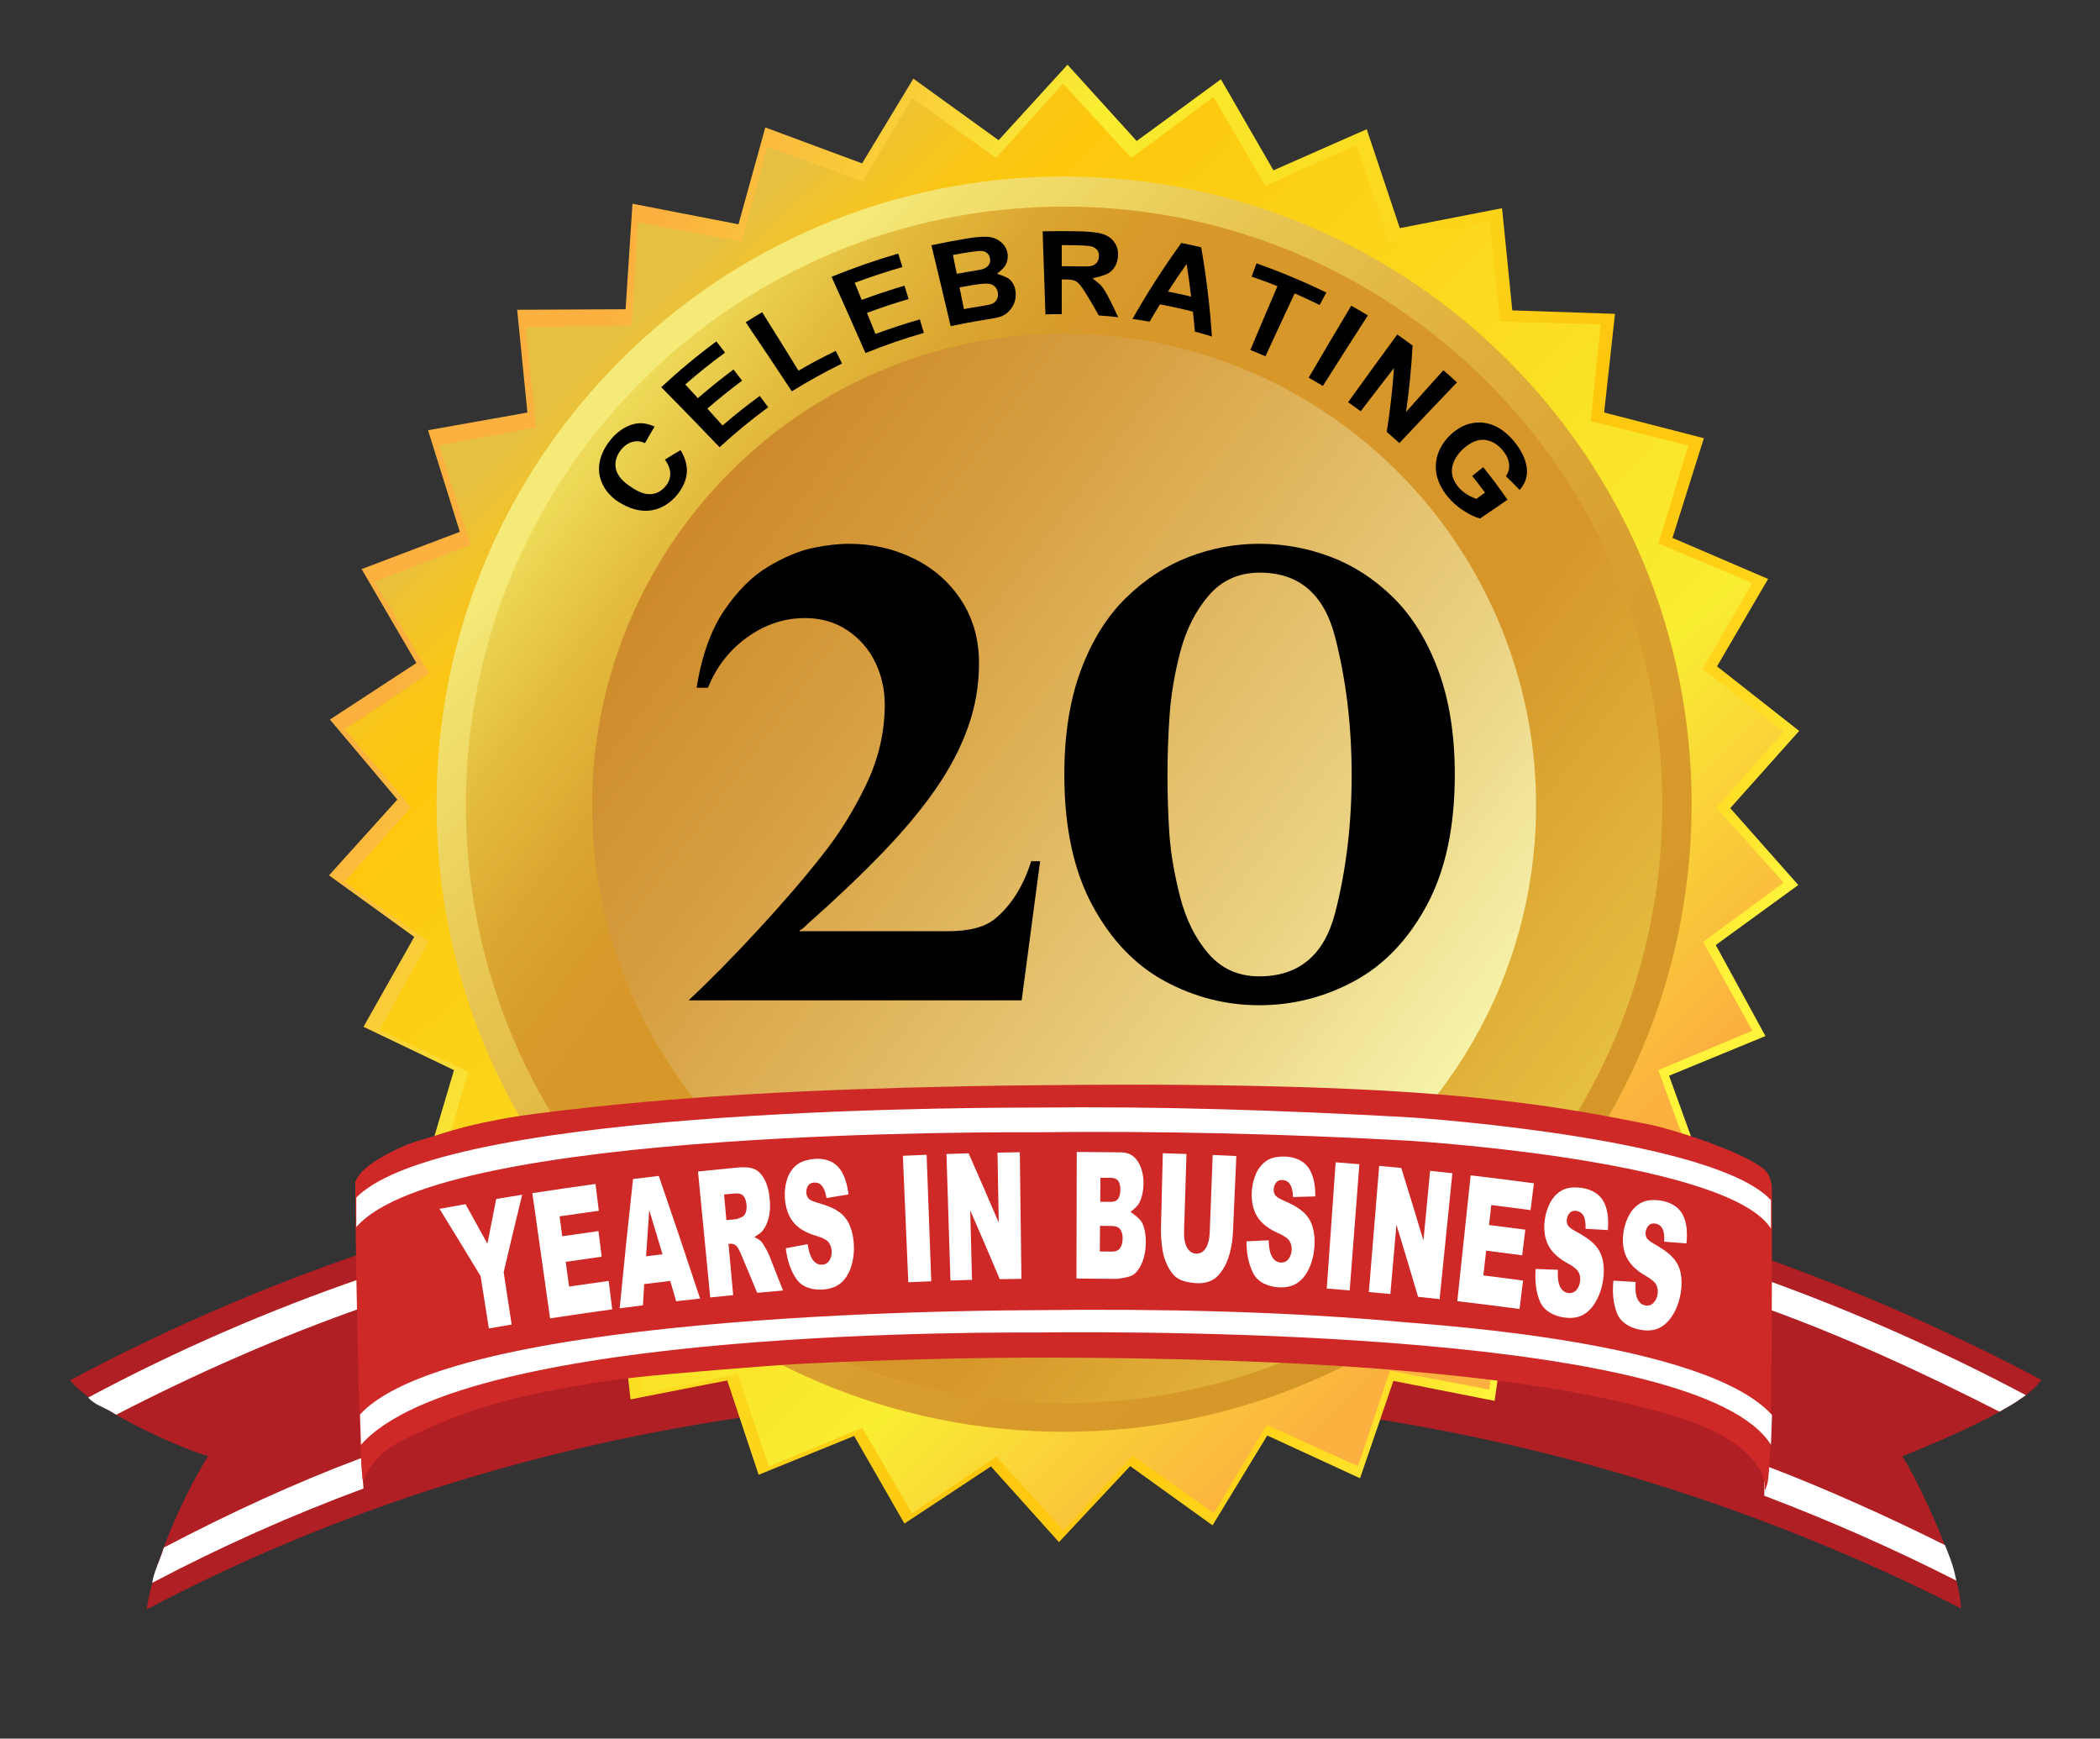
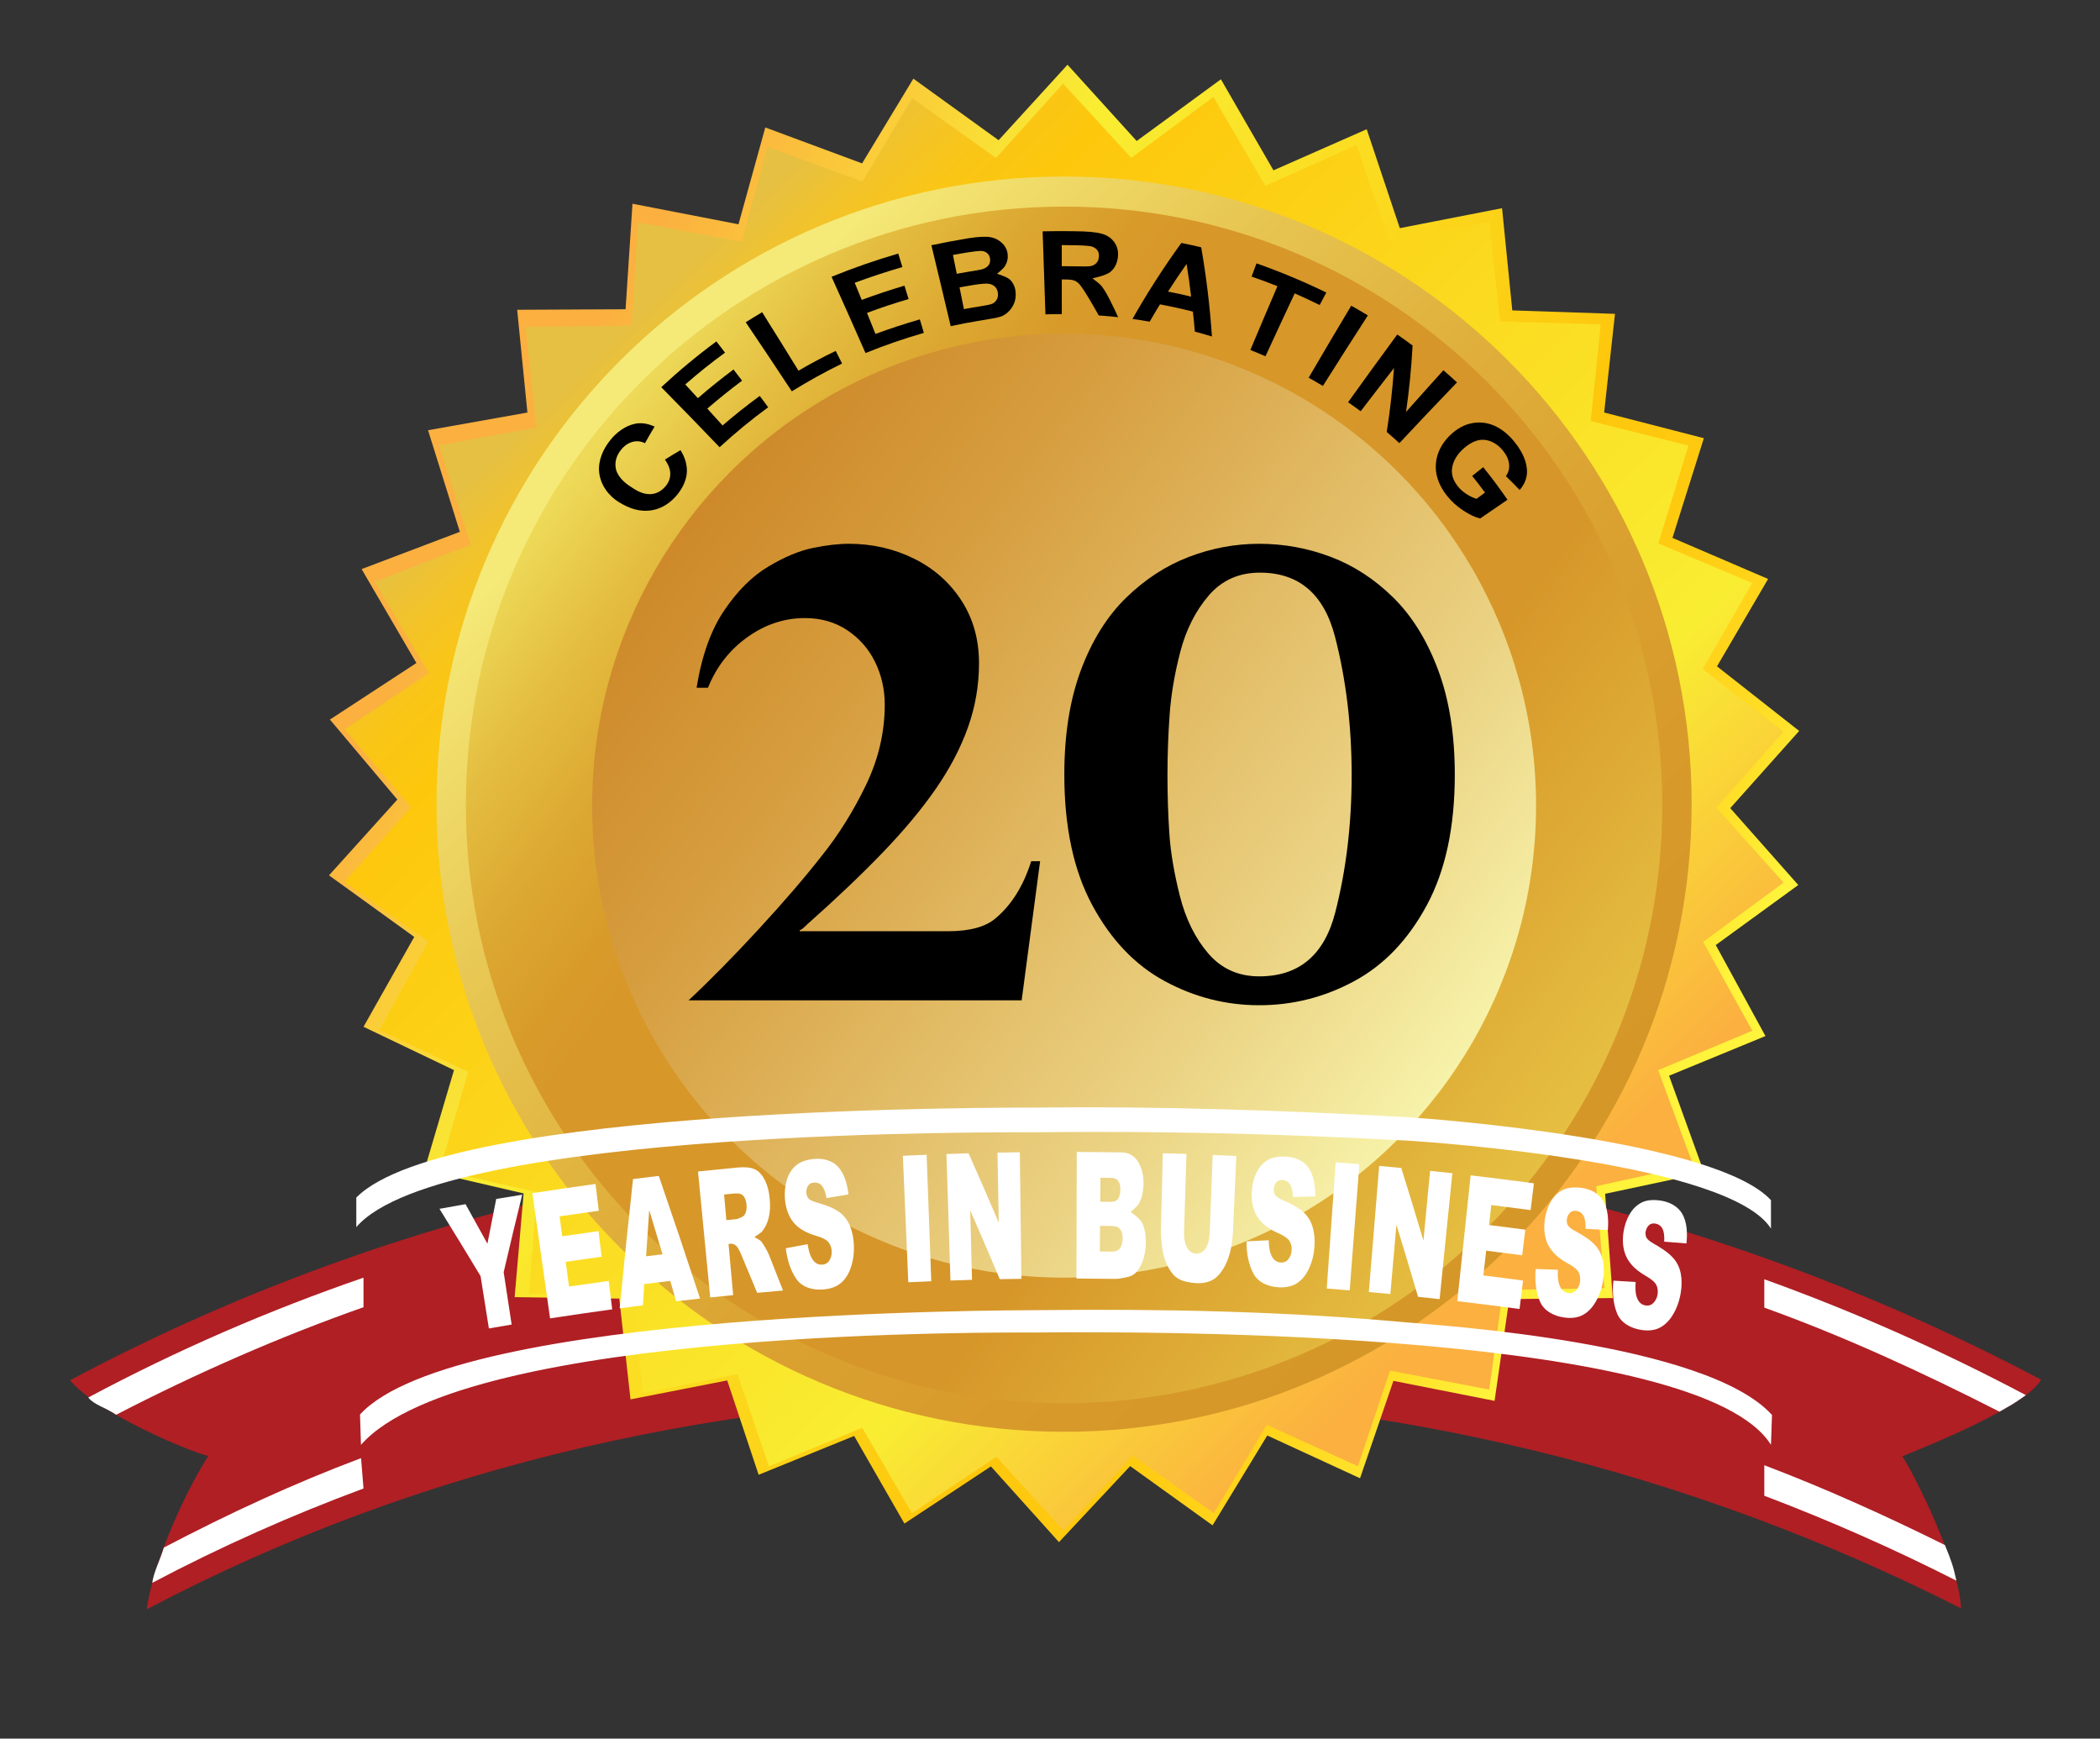
<svg xmlns="http://www.w3.org/2000/svg" version="1.1" id="Layer_1" x="0px" y="0px" width="302px" height="250px" viewBox="994.091 727.626 302 250" enable-background="new 994.091 727.626 302 250" xml:space="preserve">
  <rect x="994.091" y="727.626" width="302" height="250" fill="#333333" stroke="none" />
  <g>
    <g>
      <path fill="#AF1F24" d="M1287.629,926.016c-42.35-22.403-89.303-34.633-140.549-34.633c-51.664,0-100.315,11.968-142.914,34.713    c3.824,4.698,17.453,10.374,19.857,10.89c-3.971,6.396-7.972,15.829-8.84,22.061c39.709-20.939,83.884-30.901,131.896-30.901    c46.438,0,90.287,11.089,129.043,30.763c-0.358-7.215-8.006-21.637-8.496-21.86    C1267.256,937.132,1285.228,930.355,1287.629,926.016z" />
      <path fill="#FFFFFF" d="M1285.432,928.239c-12.303-6.508-24.809-12.059-37.617-16.661v4.077    c11.319,4.062,22.793,9.333,33.824,14.963C1283.314,929.613,1283.14,929.862,1285.432,928.239z" />
      <path fill="#FFFFFF" d="M1006.781,928.578c0.889,1.091,2.344,1.356,4.024,2.476c11.51-5.955,23.582-11.251,35.562-15.458v-4.253    C1032.695,916.071,1019.719,921.671,1006.781,928.578z" />
      <path fill="#FFFFFF" d="M1275.433,954.907c-0.412-1.966-0.718-2.861-1.646-5.112c-8.318-4.141-17.355-8.219-25.973-11.479v4.388    C1257.238,946.273,1266.447,950.347,1275.433,954.907z" />
      <path fill="#FFFFFF" d="M1017.661,950.152c-0.583,1.917-1.452,3.472-1.675,5.073c9.882-5.211,20.007-9.724,30.381-13.563    l-0.352-4.367C1036.314,940.937,1026.98,945.266,1017.661,950.152z" />
    </g>
    <linearGradient id="SVGID_1_" gradientUnits="userSpaceOnUse" x1="-2310.986" y1="-244.266" x2="-2495.096" y2="-349.145" gradientTransform="matrix(1 0.006 -0.006 1 3539.707 1148.669)">
      <stop offset="0" style="stop-color:#FFF33B" />
      <stop offset="0.059" style="stop-color:#FFE029" />
      <stop offset="0.13" style="stop-color:#FFD218" />
      <stop offset="0.203" style="stop-color:#FEC90F" />
      <stop offset="0.281" style="stop-color:#FDC70C" />
      <stop offset="0.668" style="stop-color:#F9ED32" />
      <stop offset="0.888" style="stop-color:#FBB040" />
      <stop offset="1" style="stop-color:#FBB040" />
    </linearGradient>
    <polygon fill="url(#SVGID_1_)" points="1137.699,747.787 1147.609,736.932 1157.557,747.902 1169.67,739.028 1177.227,752.119    1190.637,746.208 1195.396,760.431 1210.101,757.562 1211.574,772.259 1226.342,772.755 1224.783,786.941 1239.123,790.636    1234.607,804.97 1248.359,810.876 1241.013,823.442 1252.828,832.729 1242.918,843.831 1252.7,854.885 1240.834,863.514    1247.979,876.603 1234.119,882.308 1239.162,896.254 1224.924,899.287 1226.018,914.275 1211.136,914.427 1209.025,929.06    1194.477,926.185 1189.677,940.188 1176.336,934.039 1168.467,946.958 1156.617,938.438 1146.379,949.374 1136.595,938.486    1124.156,946.702 1116.926,934.105 1103.189,939.688 1098.672,926.122 1084.763,928.847 1083.151,914.354 1068.101,914.146    1069.392,899.231 1055.109,895.919 1059.379,881.501 1046.367,875.271 1053.664,862.348 1041.405,853.496 1051.234,842.599    1041.535,831.095 1053.974,822.961 1046.092,809.458 1060.221,804.1 1055.645,789.49 1069.938,786.947 1068.463,772.169    1084.056,772.095 1085.047,756.92 1100.293,759.88 1104.147,745.952 1118.067,751.12 1125.441,738.937  " />
    <linearGradient id="SVGID_2_" gradientUnits="userSpaceOnUse" x1="-2433.712" y1="-375.103" x2="-2288.605" y2="-227.564" gradientTransform="matrix(1 -3.000000e-04 3.000000e-04 1 3515.376 1151.61)">
      <stop offset="0" style="stop-color:#E6C042" />
      <stop offset="1.404173e-04" style="stop-color:#E6C042" />
      <stop offset="0.041" style="stop-color:#F2C32A" />
      <stop offset="0.084" style="stop-color:#FAC616" />
      <stop offset="0.129" style="stop-color:#FDC70C" />
      <stop offset="0.668" style="stop-color:#F9ED32" />
      <stop offset="0.888" style="stop-color:#FBB040" />
      <stop offset="1" style="stop-color:#FBB040" />
    </linearGradient>
    <polygon fill="url(#SVGID_2_)" points="1137.328,750.336 1146.97,739.645 1156.776,750.331 1168.588,741.567 1176.064,754.344    1189.164,748.474 1193.908,762.376 1208.293,759.479 1209.823,773.863 1224.289,774.262 1222.846,788.165 1236.91,791.697    1232.574,805.763 1246.078,811.465 1238.957,823.815 1250.584,832.841 1240.942,843.772 1250.59,854.538 1239.02,863.061    1246.095,875.837 1232.555,881.506 1237.575,895.135 1223.65,898.189 1224.81,912.861 1210.235,913.098 1208.256,927.44    1193.99,924.712 1189.373,938.455 1176.272,932.512 1168.642,945.212 1156.986,936.937 1147.023,947.708 1137.377,937.103    1125.244,945.223 1118.088,932.929 1104.67,938.478 1100.166,925.219 1086.559,927.97 1084.896,913.786 1070.153,913.671    1071.33,899.057 1057.323,895.896 1061.418,881.752 1048.64,875.728 1055.709,863.028 1043.65,854.433 1053.211,843.701    1043.646,832.492 1055.778,824.453 1047.979,811.275 1061.783,805.944 1057.215,791.664 1071.198,789.089 1069.668,774.624    1084.938,774.458 1085.817,759.592 1100.766,762.399 1104.459,748.737 1118.123,753.716 1125.271,741.739  " />
    <linearGradient id="SVGID_3_" gradientUnits="userSpaceOnUse" x1="-2320.393" y1="-603.213" x2="-2193.013" y2="-475.834" gradientTransform="matrix(1 0 0 1 3409.971 1388.932)">
      <stop offset="0" style="stop-color:#F5EA78" />
      <stop offset="0.052" style="stop-color:#F2E06E" />
      <stop offset="0.232" style="stop-color:#E7C551" />
      <stop offset="0.416" style="stop-color:#E0B03C" />
      <stop offset="0.603" style="stop-color:#DAA130" />
      <stop offset="0.795" style="stop-color:#D7992A" />
      <stop offset="1" style="stop-color:#D69629" />
    </linearGradient>
    <path fill="url(#SVGID_3_)" d="M1056.868,843.258c0-49.844,40.406-90.249,90.249-90.249c49.844,0,90.248,40.404,90.248,90.249   c0,49.843-40.404,90.249-90.248,90.249C1097.274,933.507,1056.868,893.101,1056.868,843.258z" />
    <linearGradient id="SVGID_4_" gradientUnits="userSpaceOnUse" x1="-2331.082" y1="-596.377" x2="-2193.075" y2="-493.605" gradientTransform="matrix(1 0 0 1 3409.971 1388.932)">
      <stop offset="0" style="stop-color:#EEDA58" />
      <stop offset="0.09" style="stop-color:#E4BD40" />
      <stop offset="0.176" style="stop-color:#DCA831" />
      <stop offset="0.251" style="stop-color:#D89B2A" />
      <stop offset="0.307" style="stop-color:#D79729" />
      <stop offset="0.694" style="stop-color:#D69629" />
      <stop offset="1" style="stop-color:#E6C042" />
    </linearGradient>
    <path fill="url(#SVGID_4_)" d="M1061.088,843.362c0-47.513,38.517-86.029,86.028-86.029c47.513,0,86.029,38.517,86.029,86.029   c0,47.514-38.517,86.03-86.029,86.03C1099.604,929.393,1061.088,890.874,1061.088,843.362z" />
    <linearGradient id="SVGID_5_" gradientUnits="userSpaceOnUse" x1="-2316.685" y1="-585.551" x2="-2207.801" y2="-504.467" gradientTransform="matrix(1 0 0 1 3409.971 1388.932)">
      <stop offset="0" style="stop-color:#CE8A2A" />
      <stop offset="0.238" style="stop-color:#D69D3E" />
      <stop offset="0.757" style="stop-color:#EBD384" />
      <stop offset="1" style="stop-color:#F7F3AA" />
    </linearGradient>
    <circle fill="url(#SVGID_5_)" cx="1147.117" cy="843.468" r="67.875" />
    <g>
      <path d="M1141.016,871.463h-47.896c3.09-2.885,6.451-6.298,10.086-10.242c3.635-3.943,6.658-7.46,9.072-10.551    c2.413-3.003,4.525-6.38,6.334-10.132c1.812-3.752,2.715-7.614,2.715-11.588c0-2.178-0.457-4.208-1.369-6.092    c-0.912-1.883-2.244-3.414-3.994-4.591c-1.752-1.177-3.791-1.766-6.114-1.766c-2.974,0-5.738,0.92-8.299,2.759    c-2.561,1.84-4.444,4.26-5.65,7.262h-1.633c0.735-4.591,2.06-8.299,3.973-11.125s4.032-4.929,6.357-6.312    c2.323-1.384,4.458-2.273,6.401-2.67c1.941-0.397,3.664-0.597,5.166-0.597c3.354,0,6.467,0.707,9.336,2.119    s5.149,3.421,6.842,6.026c1.691,2.604,2.539,5.613,2.539,9.026c0,3.18-0.53,6.254-1.59,9.228c-1.06,2.973-2.604,5.923-4.635,8.851    c-2.031,2.929-4.576,5.982-7.637,9.16c-3.061,3.179-6.666,6.607-10.814,10.286c-0.618,0.618-0.986,0.897-1.104,0.838v0.177h21.322    c3.147,0,5.444-0.632,6.887-1.897c2.267-1.912,3.958-4.636,5.077-8.167h1.28L1141.016,871.463z" />
      <path d="M1147.151,839.017c0-5.769,0.794-10.778,2.384-15.032c1.59-4.252,3.745-7.71,6.467-10.374    c2.723-2.663,5.731-4.628,9.028-5.894c3.296-1.266,6.681-1.898,10.154-1.898c3.531,0,6.953,0.625,10.265,1.876    c3.311,1.251,6.312,3.201,9.004,5.85c2.693,2.648,4.842,6.113,6.446,10.396c1.604,4.282,2.405,9.308,2.405,15.076    c0,7.535-1.339,13.789-4.018,18.762c-2.678,4.974-6.157,8.616-10.439,10.926c-4.281,2.312-8.837,3.467-13.663,3.467    c-4.798,0-9.329-1.155-13.597-3.467c-4.268-2.31-7.741-5.952-10.418-10.926C1148.49,852.805,1147.151,846.551,1147.151,839.017z     M1161.984,839.104c0,2.825,0.088,5.6,0.266,8.321c0.177,2.723,0.685,5.738,1.522,9.05c0.839,3.311,2.2,6.062,4.084,8.255    c1.883,2.193,4.326,3.289,7.328,3.289c5.709,0,9.351-3.062,10.926-9.182c1.574-6.121,2.362-12.699,2.362-19.733    c0-7.093-0.795-13.722-2.385-19.888c-1.588-6.166-5.194-9.249-10.815-9.249c-3.031,0-5.489,1.104-7.372,3.311    c-1.884,2.207-3.238,4.886-4.062,8.034c-0.823,3.149-1.338,6.18-1.545,9.094C1162.088,833.321,1161.984,836.221,1161.984,839.104z    " />
    </g>
    <g>
      <g>
        <g>
          <path d="M1089.715,793.712c0.893-0.562,1.341-0.833,2.24-1.354c0.635,1.003,1.022,2.2,0.897,3.375      c-0.119,1.114-0.671,2.175-1.378,3.038c-0.902,1.1-2.141,1.962-3.574,2.214c-1.816,0.319-3.361-0.268-4.818-1.161      c-1.481-0.908-2.66-2.501-2.83-4.328c-0.156-1.69,0.586-3.328,1.635-4.621c0.875-1.079,2.062-1.979,3.455-2.3      c0.906-0.208,1.873-0.072,2.885,0.394c-0.57,0.942-0.846,1.42-1.383,2.382c-0.609-0.293-1.219-0.354-1.827-0.176      c-0.607,0.178-1.145,0.548-1.597,1.107c-0.649,0.802-0.914,1.664-0.798,2.559c0.117,0.894,0.789,1.838,1.95,2.626      c0.939,0.637,1.925,1.285,3.121,1.212c0.839-0.053,1.568-0.468,2.145-1.175c0.424-0.52,0.637-1.089,0.645-1.723      C1090.493,795.146,1090.238,794.458,1089.715,793.712z" />
          <path d="M1097.576,791.935c-2.769-2.893-5.564-5.771-8.389-8.634c2.515-2.339,5.148-4.528,7.93-6.584      c0.498,0.646,0.746,0.971,1.241,1.619c-1.979,1.438-3.887,2.964-5.714,4.572c0.723,0.788,1.083,1.183,1.804,1.972      c1.66-1.434,3.364-2.806,5.127-4.125c0.495,0.644,0.742,0.965,1.236,1.608c-1.72,1.286-3.38,2.621-4.999,4.018      c0.878,0.968,1.316,1.453,2.189,2.423c1.729-1.484,3.504-2.896,5.348-4.248c0.488,0.652,0.729,0.978,1.216,1.631      C1102.116,787.98,1099.797,789.89,1097.576,791.935z" />
          <path d="M1107.961,783.896c-2.185-3.318-4.393-6.629-6.625-9.93c0.937-0.595,1.408-0.883,2.361-1.444      c1.757,2.798,3.498,5.601,5.225,8.409c1.74-1.021,3.527-1.97,5.354-2.846c0.367,0.726,0.55,1.088,0.915,1.812      C1112.705,781.118,1110.306,782.446,1107.961,783.896z" />
          <path d="M1118.561,778.392c-1.609-3.66-3.237-7.315-4.885-10.966c3.138-1.277,6.322-2.388,9.592-3.339      c0.238,0.774,0.357,1.162,0.594,1.938c-2.318,0.676-4.595,1.426-6.854,2.26c0.403,0.985,0.604,1.479,1.006,2.464      c2.026-0.75,4.069-1.43,6.147-2.048c0.24,0.771,0.36,1.156,0.599,1.929c-2.024,0.583-4.022,1.249-5.986,1.992      c0.488,1.207,0.732,1.812,1.218,3.021c2.103-0.774,4.222-1.469,6.381-2.091c0.231,0.775,0.347,1.165,0.577,1.94      C1124.09,776.314,1121.306,777.277,1118.561,778.392z" />
          <path d="M1128.034,762.889c1.788-0.38,3.579-0.717,5.386-1.013c1.479-0.229,2.539-0.259,3.166-0.136s1.174,0.412,1.638,0.863      c0.463,0.451,0.721,0.99,0.782,1.611c0.059,0.572-0.061,1.105-0.347,1.602c-0.287,0.495-1.18,1.163-1.18,1.163      c0.009,0.043,1.399,0.412,1.868,0.871c0.47,0.458,0.729,1.047,0.796,1.762c0.079,0.866-0.113,1.618-0.556,2.264      c-0.443,0.646-0.988,1.075-1.646,1.296c-0.457,0.153-1.539,0.327-3.236,0.607c-1.306,0.215-2.604,0.465-3.896,0.75      C1129.896,770.647,1128.97,766.768,1128.034,762.889z M1131.133,764.288c0.221,1.084,0.332,1.626,0.552,2.711      c0.674-0.127,1.011-0.187,1.688-0.299c1.014-0.168,1.643-0.268,1.877-0.33c0.43-0.112,0.754-0.302,0.972-0.562      c0.217-0.261,0.301-0.587,0.248-0.98c-0.048-0.35-0.189-0.621-0.427-0.812c-0.239-0.191-0.512-0.294-0.815-0.307      c-0.306-0.014-1.162,0.072-2.563,0.309C1132.049,764.119,1131.743,764.174,1131.133,764.288z M1132.082,768.949      c0.252,1.25,0.379,1.876,0.629,3.126c0.886-0.166,1.33-0.242,2.219-0.381c0.975-0.152,1.597-0.275,1.863-0.396      s0.479-0.313,0.636-0.581c0.157-0.269,0.215-0.589,0.167-0.966c-0.049-0.388-0.193-0.693-0.436-0.917      c-0.242-0.226-0.545-0.362-0.906-0.409c-0.362-0.047-1.082,0-2.155,0.173C1133.289,768.729,1132.887,768.799,1132.082,768.949z" />
          <path d="M1144.436,772.83c-0.135-3.979-0.27-7.959-0.406-11.938c1.941-0.045,3.876-0.042,5.818,0.011      c1.486,0.053,2.542,0.232,3.158,0.492c0.616,0.259,1.102,0.674,1.451,1.237c0.349,0.562,0.478,1.214,0.399,1.948      c-0.099,0.931-0.474,1.647-1.106,2.166c-0.634,0.518-2.543,0.897-2.543,0.898c-0.008,0.033,0.945,0.696,1.267,1.082      s0.743,1.068,1.237,2.051c0.492,0.981,0.729,1.475,1.184,2.461c-1.117-0.123-1.678-0.173-2.797-0.254      c-0.602-1.085-0.913-1.625-1.564-2.698c-0.586-0.969-1.008-1.571-1.234-1.814c-0.225-0.243-0.469-0.413-0.729-0.509      s-0.683-0.149-1.265-0.153c-0.208-0.001-0.312-0.002-0.521-0.002c0,1.662-0.001,3.324-0.001,4.986      C1145.844,772.792,1145.375,772.801,1144.436,772.83z M1146.783,765.9c0.77,0,1.152,0.005,1.92,0.022      c1.174,0.027,1.92,0.027,2.245-0.035s0.595-0.206,0.811-0.433s0.339-0.536,0.366-0.932c0.026-0.379-0.054-0.69-0.244-0.934      c-0.188-0.243-0.461-0.419-0.81-0.522c-0.246-0.072-0.974-0.142-2.18-0.172c-0.843-0.021-1.265-0.026-2.108-0.026      C1146.784,764.081,1146.784,764.688,1146.783,765.9z" />
          <path d="M1168.377,776.013c-0.978-0.299-1.469-0.44-2.455-0.705c-0.098-1.149-0.153-1.725-0.28-2.875      c-1.566-0.397-3.146-0.744-4.737-1.041c-0.607,0.989-0.902,1.486-1.48,2.484c-0.985-0.17-1.48-0.247-2.473-0.385      c2.133-3.766,4.469-7.399,7.025-10.929c1.146,0.231,1.719,0.356,2.857,0.628C1167.576,767.446,1168.09,771.708,1168.377,776.013      z M1165.387,770.284c-0.184-1.572-0.4-3.143-0.651-4.708c-0.923,1.309-1.815,2.634-2.677,3.978      C1163.396,769.817,1164.062,769.964,1165.387,770.284z" />
          <path d="M1173.903,777.952c1.287-3.062,2.585-6.119,3.897-9.176c-1.228-0.489-2.467-0.948-3.719-1.377      c0.282-0.761,0.424-1.142,0.707-1.902c3.443,1.215,6.777,2.607,10.039,4.195c-0.384,0.718-0.574,1.077-0.958,1.795      c-1.181-0.586-2.377-1.145-3.588-1.674c-1.415,3.012-2.815,6.027-4.205,9.046      C1175.213,778.481,1174.778,778.301,1173.903,777.952z" />
          <path d="M1182.287,781.937c2.02-3.458,4.062-6.909,6.125-10.352c0.965,0.542,1.444,0.819,2.393,1.394      c-2.182,3.374-4.338,6.756-6.471,10.146C1183.523,782.636,1183.113,782.396,1182.287,781.937z" />
          <path d="M1187.959,785.468c2.332-3.257,4.69-6.504,7.074-9.742c0.891,0.619,1.331,0.936,2.203,1.586      c-0.175,3.202-0.486,6.375-0.941,9.55c1.777-2.004,3.567-4.002,5.369-5.995c0.793,0.685,1.185,1.033,1.957,1.745      c-2.791,2.898-5.553,5.811-8.287,8.734c-0.718-0.657-1.082-0.979-1.817-1.607c0.481-3.055,0.829-6.107,1.045-9.192      c-1.608,2.066-3.206,4.139-4.792,6.215C1189.051,786.231,1188.688,785.973,1187.959,785.468z" />
          <path d="M1205.803,796.066c0.635-0.506,0.953-0.759,1.589-1.264c1.225,1.518,2.389,3.082,3.491,4.685      c-1.315,0.896-2.627,1.793-3.934,2.694c-0.734-0.172-1.539-0.562-2.427-1.147s-1.638-1.254-2.261-2.023      c-0.76-0.938-1.266-1.893-1.521-2.898c-0.254-1.006-0.229-2.028,0.093-3.076c0.343-1.114,1.035-2.111,1.877-2.908      c0.854-0.808,1.93-1.452,3.112-1.659c1.107-0.195,2.199-0.068,3.206,0.386c1.139,0.512,2.109,1.377,2.877,2.334      c0.87,1.084,1.618,2.396,1.762,3.792c0.121,1.169-0.241,2.212-1.037,3.097c-0.779-0.812-1.174-1.21-1.974-1.984      c0.376-0.529,0.53-1.114,0.455-1.753c-0.076-0.64-0.354-1.267-0.841-1.869c-0.751-0.935-1.636-1.465-2.618-1.589      c-0.981-0.124-1.979,0.298-2.995,1.163c-0.894,0.763-1.635,1.816-1.756,3.001c-0.091,0.885,0.21,1.733,0.878,2.557      c0.312,0.384,0.703,0.73,1.177,1.044c0.475,0.313,0.963,0.548,1.473,0.704c0.486-0.36,0.73-0.54,1.22-0.899      C1206.928,797.479,1206.558,797.002,1205.803,796.066z" />
        </g>
      </g>
    </g>
-     <path fill="#CE2827" d="M1046.314,940.634c-0.625-0.91-1.221-42.9-1.126-43.108c0.613-1.341,1.878-2.326,3.122-3.103   c1.281-0.802,2.674-1.503,4.052-2.093c1.438-0.613,2.958-0.953,4.44-1.441c2.998-0.987,6.064-1.735,9.16-2.313   c1.752-0.327,3.513-0.594,5.278-0.819c20.074-2.575,40.501-3.497,60.753-3.913c5.905-0.122,11.811-0.188,17.717-0.225   c6.471-0.04,12.94-0.039,19.411,0.061c6.311,0.096,12.621,0.241,18.927,0.519c6.197,0.272,12.393,0.677,18.566,1.304   c3.518,0.357,7.028,0.781,10.527,1.293c4.766,0.694,9.5,1.582,14.222,2.545c3.327,0.678,12.757,3.686,16.136,6.188   c0.494,0.366,0.789,0.736,1.043,1.298c0.457,1.019,0.375,1.987,0.375,3.074c0,8.041,0.024,33.996-0.42,39.073   c-0.049,0.56-0.103,1.248-0.188,1.76c-0.071,0.426-0.253,0.767-0.372,1.159c-0.122-0.156-0.058-0.498-0.063-0.726   c-0.011-0.342-0.082-0.534-0.17-0.854c-0.16-0.584-0.336-1.104-0.654-1.59c-3.531-5.403-11.896-7.498-17.521-8.931   c-7.448-1.896-15.653-3.148-23.271-4.025c-6.107-0.703-12.885-1.294-19.018-1.688c-6.093-0.391-22.598-1.314-46.285-1.229   c-12.674,0.046-27.184,0.639-31.746,0.882c-4.559,0.244-18.729,1.409-23.269,1.905c-4.53,0.495-9.019,1.23-13.491,2.124   c-0.539,0.106-1.08,0.207-1.619,0.324c-3.227,0.709-6.42,1.58-9.545,2.677c-3.127,1.097-6.541,2.589-9.513,4.083   C1047.649,936.919,1046.418,940.245,1046.314,940.634" />
    <g>
      <g>
        <g>
          <path fill="#FFFFFF" d="M1057.293,901.447c1.248-0.228,2.498-0.451,3.748-0.67c1.055,1.891,2.103,3.784,3.145,5.682      c0.416-2.146,0.837-4.29,1.266-6.433c1.245-0.206,2.49-0.409,3.736-0.604c-0.912,3.707-1.8,7.419-2.664,11.138      c0.382,2.51,0.766,5.019,1.146,7.528c-1.311,0.219-1.965,0.33-3.273,0.558c-0.396-2.507-0.796-5.014-1.193-7.521      C1061.252,907.887,1059.282,904.66,1057.293,901.447z" />
          <path fill="#FFFFFF" d="M1070.651,899.192c3.022-0.463,6.047-0.905,9.077-1.322c0.16,1.285,0.318,2.569,0.479,3.854      c-1.883,0.256-3.764,0.524-5.644,0.803c0.155,1.146,0.231,1.719,0.387,2.865c1.735-0.254,3.472-0.502,5.208-0.743      c0.154,1.227,0.307,2.454,0.461,3.681c-1.725,0.239-3.449,0.485-5.172,0.738c0.16,1.186,0.32,2.369,0.48,3.553      c1.897-0.279,3.798-0.55,5.699-0.809c0.168,1.362,0.338,2.725,0.508,4.087c-2.982,0.41-5.96,0.843-8.937,1.3      C1072.35,911.196,1071.5,905.194,1070.651,899.192z" />
          <path fill="#FFFFFF" d="M1090.478,911.812c-1.25,0.147-2.499,0.299-3.747,0.456c-0.071,1.219-0.105,1.83-0.176,3.049      c-1.116,0.141-2.232,0.287-3.348,0.437c0.598-6.201,1.237-12.397,1.92-18.591c1.233-0.153,2.468-0.305,3.703-0.449      c2.019,5.864,4,11.742,5.938,17.634c-1.147,0.126-2.293,0.255-3.438,0.389C1090.99,913.567,1090.819,912.982,1090.478,911.812z       M1089.367,907.983c-0.633-2.12-1.27-4.239-1.91-6.356c-0.154,2.215-0.306,4.429-0.453,6.644      C1087.949,908.153,1088.422,908.097,1089.367,907.983z" />
          <path fill="#FFFFFF" d="M1096.229,914.19c-0.586-6.037-1.173-12.073-1.759-18.109c1.888-0.2,3.776-0.39,5.666-0.569      c1.051-0.101,1.866-0.024,2.446,0.223s1.071,0.758,1.476,1.533c0.403,0.775,0.649,1.74,0.741,2.895      c0.08,1.007,0.019,1.886-0.181,2.639c-0.198,0.752-0.504,1.375-0.915,1.869c-0.262,0.313-1.113,0.823-1.113,0.823      c0,0.043,0.725,0.385,0.924,0.59c0.134,0.138,0.338,0.438,0.61,0.905s0.457,0.829,0.558,1.086      c0.675,1.705,1.347,3.411,2.015,5.119c-1.239,0.105-2.479,0.214-3.717,0.329c-0.741-1.794-1.489-3.585-2.243-5.374      c-0.288-0.695-0.53-1.145-0.727-1.338c-0.26-0.257-0.55-0.371-0.854-0.341c-0.118,0.012-0.177,0.018-0.295,0.028      c0.223,2.452,0.445,4.903,0.668,7.355C1098.209,913.982,1097.549,914.051,1096.229,914.19z M1098.551,903.072      c0.565-0.057,0.849-0.084,1.414-0.139c0.153-0.015,0.447-0.137,0.869-0.332c0.209-0.098,0.381-0.302,0.496-0.62      c0.114-0.318,0.155-0.676,0.123-1.072c-0.051-0.585-0.201-1.023-0.451-1.315s-0.685-0.41-1.301-0.351      c-0.593,0.058-0.89,0.086-1.483,0.146C1098.328,900.616,1098.439,901.845,1098.551,903.072z" />
          <path fill="#FFFFFF" d="M1107.094,907.117c1.256-0.237,1.885-0.354,3.144-0.586c0.13,0.862,0.314,1.514,0.556,1.95      c0.392,0.708,0.904,1.04,1.539,0.994c0.473-0.035,0.824-0.248,1.058-0.643c0.231-0.394,0.333-0.839,0.302-1.334      c-0.029-0.471-0.179-0.884-0.447-1.237c-0.27-0.354-0.863-0.668-1.777-0.931c-1.232-0.353-2.486-0.956-3.293-1.963      c-0.766-0.953-1.129-2.21-1.209-3.426c-0.062-0.925,0.027-1.827,0.292-2.683c0.266-0.856,0.71-1.547,1.334-2.073      c0.625-0.526,1.53-0.818,2.661-0.916c1.184-0.104,2.471,0.203,3.301,1.072c0.996,1.041,1.389,2.613,1.556,4.035      c-1.265,0.205-1.896,0.31-3.161,0.521c-0.136-0.812-0.352-1.394-0.647-1.747c-0.295-0.352-0.683-0.511-1.161-0.477      c-0.393,0.028-0.682,0.188-0.861,0.48s-0.256,0.636-0.229,1.031c0.02,0.289,0.126,0.544,0.299,0.762      c0.176,0.222,0.585,0.412,1.176,0.585c1.126,0.33,2.293,0.688,3.262,1.385c0.664,0.477,1.17,1.141,1.504,1.924      s0.529,1.671,0.586,2.662c0.066,1.165-0.063,2.251-0.387,3.259c-0.321,1.007-0.808,1.787-1.455,2.34      c-0.648,0.554-1.502,0.854-2.519,0.941c-1.434,0.122-3.03-0.244-3.893-1.495      C1107.729,910.254,1107.278,908.678,1107.094,907.117z" />
          <path fill="#FFFFFF" d="M1123.931,893.822c1.139-0.054,2.276-0.104,3.416-0.148c0.222,6.062,0.446,12.126,0.669,18.188      c-1.321,0.053-1.981,0.082-3.303,0.145C1124.453,905.944,1124.191,899.884,1123.931,893.822z" />
          <path fill="#FFFFFF" d="M1130.2,893.565c1.273-0.044,1.91-0.064,3.185-0.1c1.466,3.313,2.912,6.637,4.338,9.968      c-0.062-3.356-0.123-6.712-0.184-10.069c1.285-0.024,1.928-0.036,3.213-0.054c0.075,6.067,0.15,12.134,0.226,18.201      c-1.243,0.017-1.865,0.026-3.108,0.052c-1.396-3.307-2.813-6.605-4.253-9.895c0.086,3.33,0.172,6.66,0.259,9.99      c-1.24,0.035-1.86,0.056-3.101,0.099C1130.584,905.694,1130.392,899.63,1130.2,893.565z" />
          <path fill="#FFFFFF" d="M1148.939,893.268c2.128,0.009,4.256,0.028,6.384,0.058c1.064,0.018,1.884,0.47,2.427,1.349      c0.594,0.961,0.817,2.125,0.787,3.246c-0.029,1.067-0.242,1.993-0.658,2.755c-0.276,0.508-1.193,1.193-1.193,1.193      c0.004,0.085,1.339,0.881,1.689,1.655c0.353,0.774,0.515,1.74,0.489,2.898c-0.02,0.942-0.167,1.789-0.44,2.536      s-0.64,1.335-1.094,1.765c-0.281,0.267-0.703,0.458-1.263,0.572c-0.746,0.151-1.239,0.229-1.481,0.225      c-1.897-0.028-3.795-0.044-5.692-0.05C1148.909,905.402,1148.922,899.335,1148.939,893.268z M1152.317,900.428      c0.586,0.006,0.878,0.009,1.464,0.017c0.525,0.007,0.893-0.139,1.103-0.438c0.209-0.299,0.319-0.734,0.327-1.306      c0.007-0.529-0.09-0.945-0.293-1.247c-0.202-0.301-0.562-0.455-1.074-0.462c-0.598-0.007-0.896-0.01-1.496-0.016      C1152.338,898.127,1152.328,899.277,1152.317,900.428z M1152.254,907.579c0.679,0.008,1.017,0.012,1.694,0.021      c0.572,0.008,0.978-0.158,1.218-0.498c0.239-0.34,0.363-0.799,0.373-1.379c0.008-0.538-0.103-0.972-0.332-1.303      c-0.229-0.331-0.636-0.5-1.222-0.509c-0.679-0.009-1.019-0.013-1.698-0.019C1152.276,905.121,1152.265,906.351,1152.254,907.579      z" />
          <path fill="#FFFFFF" d="M1168.488,893.703c1.133,0.048,2.268,0.099,3.4,0.153c-0.161,3.611-0.32,7.222-0.481,10.833      c-0.047,1.074-0.192,2.084-0.431,3.029c-0.24,0.944-0.586,1.765-1.037,2.46s-0.914,1.178-1.384,1.447      c-0.656,0.375-1.433,0.548-2.329,0.514c-0.52-0.021-1.083-0.104-1.692-0.249c-0.608-0.146-1.114-0.408-1.517-0.789      s-0.766-0.916-1.091-1.604c-0.325-0.688-0.542-1.394-0.651-2.116c-0.175-1.163-0.253-2.191-0.23-3.084      c0.091-3.614,0.181-7.229,0.271-10.842c1.135,0.031,2.268,0.066,3.402,0.105c-0.115,3.699-0.231,7.397-0.348,11.097      c-0.031,0.992,0.108,1.772,0.416,2.342s0.748,0.864,1.325,0.888c0.572,0.021,1.03-0.235,1.375-0.771s0.539-1.309,0.577-2.315      C1168.207,901.099,1168.347,897.4,1168.488,893.703z" />
          <path fill="#FFFFFF" d="M1173.352,906.124c1.273-0.066,1.912-0.099,3.188-0.156c0.021,0.872,0.125,1.542,0.312,2.008      c0.301,0.756,0.769,1.153,1.403,1.193c0.473,0.029,0.849-0.135,1.127-0.494c0.277-0.359,0.434-0.787,0.463-1.282      c0.029-0.471-0.068-0.9-0.293-1.288c-0.224-0.388-0.771-0.778-1.647-1.162c-1.18-0.518-2.346-1.285-3.022-2.391      c-0.64-1.047-0.846-2.34-0.775-3.562c0.053-0.925,0.251-1.808,0.62-2.621c0.368-0.812,0.894-1.438,1.578-1.876      c0.684-0.438,1.616-0.604,2.75-0.55c1.192,0.06,2.427,0.537,3.142,1.508c0.855,1.165,1.055,2.774,1.047,4.212      c-1.279,0.032-1.92,0.052-3.199,0.092c-0.035-0.823-0.178-1.431-0.428-1.819s-0.613-0.599-1.092-0.629      c-0.395-0.024-0.699,0.096-0.913,0.361c-0.215,0.265-0.332,0.595-0.354,0.991c-0.016,0.289,0.059,0.557,0.203,0.797      c0.147,0.242,0.53,0.487,1.095,0.738c1.077,0.479,2.189,0.994,3.063,1.813c0.6,0.562,1.02,1.289,1.254,2.109      c0.236,0.821,0.32,1.729,0.254,2.72c-0.078,1.165-0.34,2.224-0.783,3.18c-0.444,0.956-1.021,1.663-1.732,2.125      c-0.711,0.461-1.593,0.645-2.612,0.594c-1.444-0.072-2.977-0.654-3.675-2.008C1173.598,909.323,1173.344,907.7,1173.352,906.124      z" />
          <path fill="#FFFFFF" d="M1186.172,894.755c1.138,0.088,2.273,0.179,3.41,0.274c-0.465,6.048-0.93,12.097-1.392,18.145      c-1.319-0.111-1.979-0.164-3.299-0.267C1185.318,906.856,1185.746,900.806,1186.172,894.755z" />
          <path fill="#FFFFFF" d="M1192.432,895.276c1.271,0.114,1.904,0.173,3.176,0.295c1.083,3.474,2.145,6.951,3.188,10.437      c0.317-3.341,0.638-6.681,0.957-10.021c1.281,0.134,1.922,0.203,3.203,0.345c-0.612,6.033-1.225,12.067-1.836,18.102      c-1.238-0.138-1.858-0.204-3.098-0.334c-1.016-3.457-2.052-6.908-3.109-10.353c-0.291,3.317-0.582,6.636-0.875,9.952      c-1.236-0.119-1.854-0.176-3.093-0.288C1191.44,907.367,1191.936,901.322,1192.432,895.276z" />
          <path fill="#FFFFFF" d="M1205.586,896.633c3.035,0.356,6.065,0.738,9.095,1.143c-0.159,1.285-0.317,2.57-0.476,3.854      c-1.882-0.253-3.766-0.497-5.65-0.73c-0.129,1.149-0.194,1.725-0.324,2.874c1.739,0.217,3.477,0.44,5.214,0.671      c-0.149,1.229-0.3,2.455-0.451,3.684c-1.726-0.229-3.45-0.451-5.179-0.667c-0.133,1.188-0.268,2.375-0.4,3.562      c1.902,0.235,3.806,0.48,5.705,0.738c-0.168,1.362-0.337,2.726-0.505,4.088c-2.98-0.399-5.965-0.774-8.95-1.126      C1204.305,908.693,1204.946,902.663,1205.586,896.633z" />
          <path fill="#FFFFFF" d="M1214.935,910.095c1.278,0.042,1.917,0.064,3.196,0.115c-0.047,0.87,0.005,1.548,0.154,2.027      c0.241,0.779,0.678,1.215,1.309,1.31c0.47,0.069,0.857-0.062,1.165-0.396c0.306-0.334,0.493-0.747,0.562-1.238      c0.064-0.467,0.001-0.902-0.191-1.309c-0.191-0.406-0.711-0.842-1.556-1.299c-1.139-0.616-2.243-1.48-2.833-2.642      c-0.558-1.095-0.664-2.401-0.5-3.614c0.125-0.918,0.391-1.78,0.822-2.56c0.432-0.778,1.005-1.357,1.723-1.734      c0.717-0.378,1.66-0.466,2.788-0.313c1.188,0.16,2.382,0.742,3.021,1.771c0.764,1.229,0.839,2.853,0.719,4.288      c-1.281-0.077-1.922-0.114-3.203-0.184c0.028-0.824-0.065-1.439-0.286-1.85c-0.219-0.409-0.566-0.65-1.042-0.72      c-0.392-0.059-0.704,0.035-0.939,0.28c-0.234,0.246-0.377,0.565-0.431,0.959c-0.037,0.288,0.016,0.561,0.142,0.812      c0.128,0.255,0.491,0.53,1.034,0.83c1.041,0.569,2.11,1.177,2.92,2.067c0.556,0.613,0.918,1.372,1.09,2.211      c0.171,0.84,0.185,1.75,0.042,2.731c-0.167,1.154-0.513,2.188-1.029,3.102c-0.519,0.915-1.149,1.571-1.896,1.971      c-0.746,0.398-1.641,0.506-2.654,0.368c-1.439-0.194-2.922-0.906-3.516-2.314      C1214.934,913.307,1214.805,911.667,1214.935,910.095z" />
          <path fill="#FFFFFF" d="M1226.116,911.775c1.278,0.071,1.917,0.109,3.196,0.189c-0.064,0.87-0.027,1.547,0.112,2.031      c0.226,0.784,0.653,1.23,1.282,1.34c0.468,0.081,0.859-0.042,1.172-0.369c0.313-0.327,0.511-0.735,0.589-1.226      c0.073-0.465,0.02-0.902-0.164-1.312c-0.185-0.41-0.694-0.858-1.529-1.334c-1.126-0.644-2.213-1.531-2.778-2.706      c-0.535-1.108-0.615-2.416-0.425-3.626c0.145-0.916,0.429-1.771,0.876-2.54c0.448-0.769,1.033-1.334,1.76-1.695      c0.726-0.36,1.672-0.426,2.797-0.248c1.187,0.188,2.369,0.797,2.985,1.841c0.739,1.247,0.78,2.87,0.63,4.304      c-1.279-0.107-1.92-0.158-3.199-0.256c0.045-0.823-0.037-1.442-0.248-1.856c-0.211-0.415-0.555-0.663-1.028-0.744      c-0.39-0.066-0.706,0.02-0.946,0.259c-0.24,0.24-0.391,0.558-0.451,0.949c-0.043,0.286,0.004,0.561,0.125,0.813      c0.123,0.258,0.48,0.542,1.02,0.854c1.027,0.595,2.087,1.227,2.877,2.136c0.543,0.625,0.89,1.394,1.043,2.235      c0.154,0.843,0.148,1.753-0.016,2.732c-0.191,1.148-0.557,2.175-1.094,3.077s-1.183,1.544-1.938,1.927      c-0.754,0.382-1.652,0.468-2.665,0.307c-1.437-0.229-2.904-0.974-3.468-2.396      C1226.047,914.986,1225.953,913.346,1226.116,911.775z" />
        </g>
      </g>
    </g>
    <path fill="#FFFFFF" d="M1045.33,904.074c12.387-14.373,94.721-13.602,97.832-13.637c17.786-0.199,34.952,0.209,52.715,1.169   c5.148,0.278,46.969,3.29,52.896,12.684v-4.09c-7.931-8.594-47.872-11.692-53.022-11.971c-17.762-0.96-34.719-1.541-52.506-1.342   c-3.108,0.035-84.776-0.43-97.914,12.943V904.074L1045.33,904.074z" />
    <path fill="#FFFFFF" d="M1046.002,935.382c15-17.022,94.017-16.118,97.125-16.152c17.787-0.2,95.475-0.155,105.645,16.152   l0.15-4.294c-9.444-10.455-47.659-12.867-52.797-13.333c-17.516-1.59-34.97-1.939-52.756-1.739   c-3.109,0.035-83.682-0.122-97.507,15.008L1046.002,935.382z" />
  </g>
</svg>